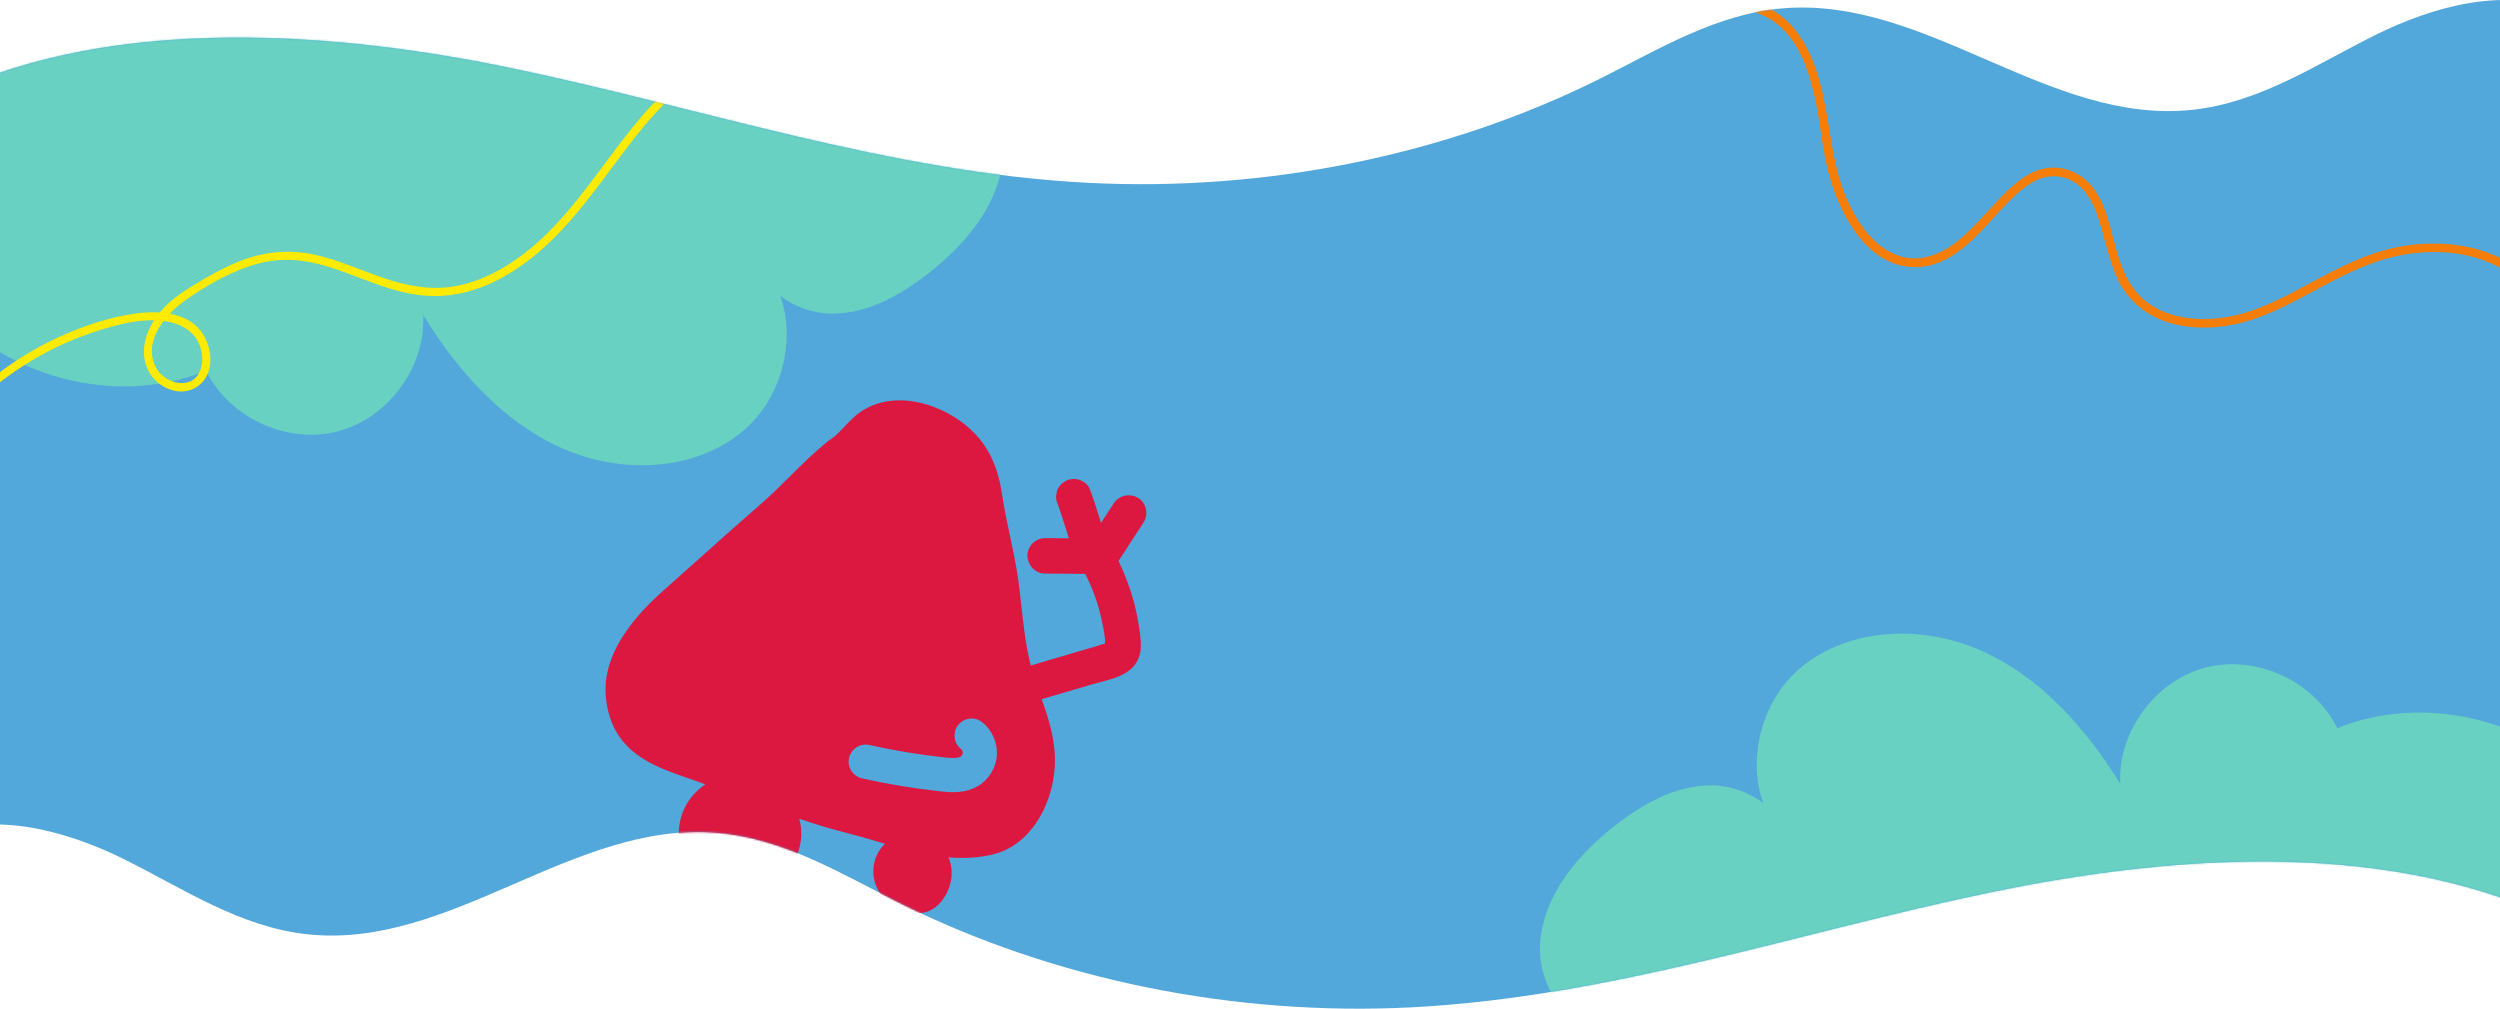
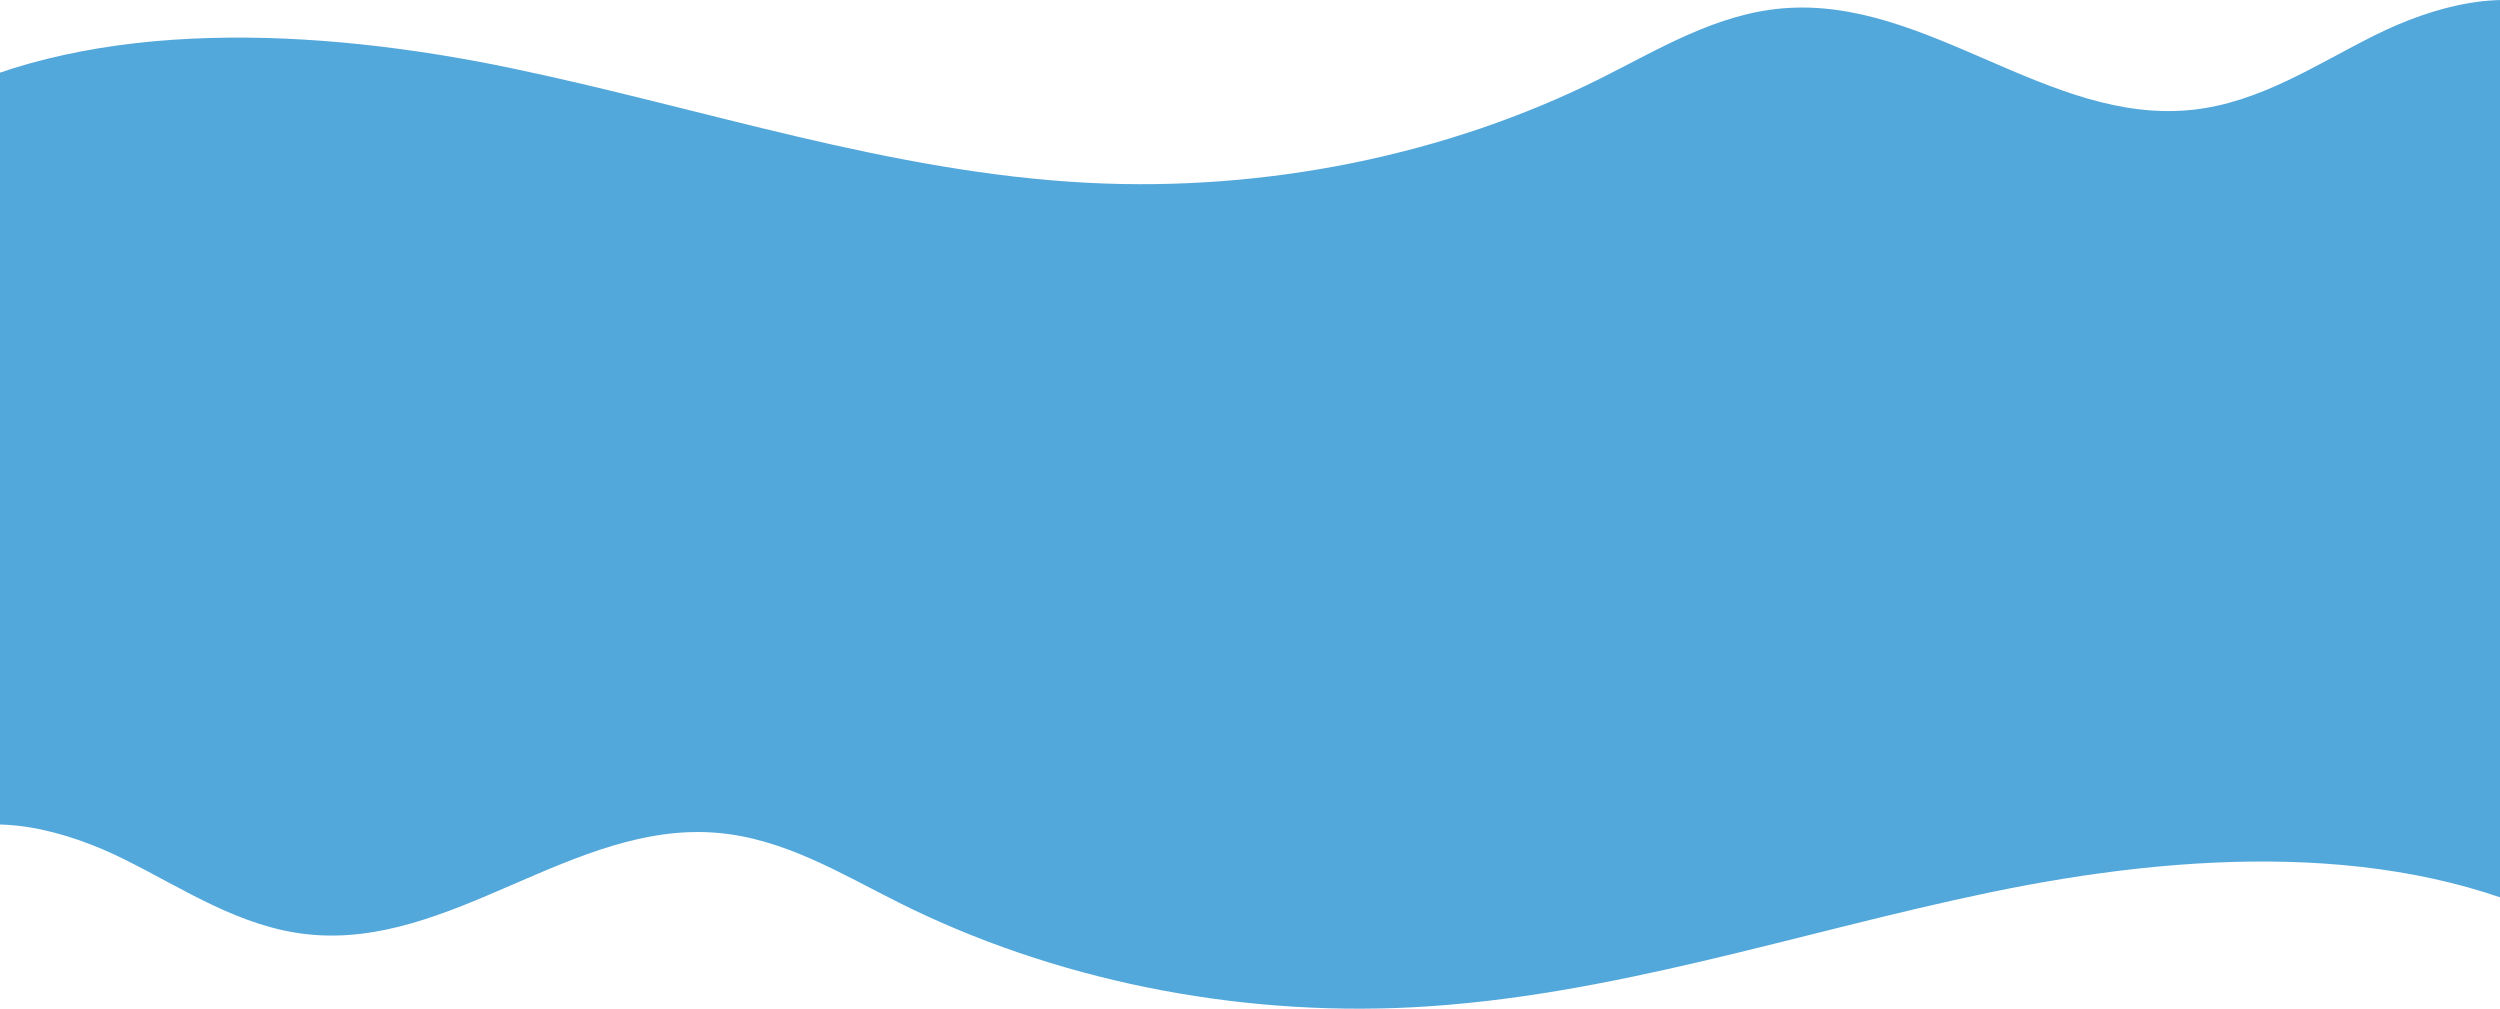
<svg xmlns="http://www.w3.org/2000/svg" width="1440" height="581" viewBox="0 0 1440 581" fill="none">
  <path d="M1479 533.216C1381.14 483.71 1256.98 490.993 1146.08 514.047C1035.22 537.102 927.317 574.329 813.357 580.207C710.726 585.497 606.427 564.238 518.037 520.056C484.59 503.336 451.57 482.894 412.885 479.694C330.121 472.869 259.889 546.866 177.358 538.179C138.401 534.065 106.08 512.153 72.283 495.303C38.526 478.453 -4.738 466.338 -39 482.502C-39 482.502 -33.18 53.412 -39 58.31C55.055 9.752 183.023 16.087 293.919 39.142C404.775 62.196 512.683 99.423 626.643 105.301C729.274 110.591 833.573 89.333 921.963 45.15C955.41 28.431 988.43 7.988 1027.12 4.788C1109.88 -2.037 1180.11 71.96 1262.64 63.274C1301.6 59.159 1333.92 37.248 1367.72 20.397C1401.51 3.547 1444.74 -8.535 1479 7.597V533.216Z" fill="#52A7DB" />
  <mask id="mask0_87_7711" style="mask-type:alpha" maskUnits="userSpaceOnUse" x="-39" y="0" width="1518" height="581">
-     <path d="M1479 533.215C1381.14 483.709 1256.98 490.992 1146.08 514.046C1035.22 537.101 927.317 574.328 813.357 580.206C710.726 585.496 606.427 564.237 518.037 520.055C484.59 503.335 451.57 482.893 412.885 479.693C330.121 472.868 259.889 546.865 177.358 538.178C138.401 534.064 106.08 512.152 72.283 495.302C38.526 478.452 -4.738 466.337 -39 482.501C-39 482.501 -33.18 53.411 -39 58.309C55.055 9.751 183.023 16.086 293.919 39.141C404.775 62.195 512.683 99.422 626.643 105.3C729.274 110.59 833.573 89.332 921.963 45.149C955.41 28.43 988.43 7.987 1027.12 4.787C1109.88 -2.038 1180.11 71.959 1262.64 63.273C1301.6 59.158 1333.92 37.247 1367.72 20.396C1401.51 3.546 1444.74 -8.536 1479 7.596V533.215Z" fill="#FFEB00" />
-   </mask>
+     </mask>
  <g mask="url(#mask0_87_7711)">
    <path d="M656.095 361.464C655.453 356.849 654.547 352.255 653.371 347.715C651.178 339.249 648.069 330.99 644.276 323.109C649.098 315.672 653.952 308.24 658.769 300.834C661.666 296.347 660.265 289.416 655.509 286.768C650.611 283.997 644.563 285.22 641.449 290.031C639.038 293.75 636.59 297.495 634.179 301.214C632.089 294.496 630.099 287.763 627.522 281.226C626.624 278.954 623.655 276.96 621.445 276.3C619.05 275.578 615.877 275.805 613.669 277.106C611.388 278.461 609.415 280.52 608.745 283.187C608.598 284.078 608.445 285 608.298 285.891C608.258 287.518 608.625 289.049 609.3 290.5C611.665 296.936 613.58 303.527 615.67 310.048C611.167 310.023 606.67 309.965 602.199 309.945C599.624 309.912 596.908 310.933 595.014 312.711C593.162 314.431 591.725 317.396 591.791 319.956C591.931 325.435 596.085 330.337 601.795 330.366C609.556 330.44 617.354 330.488 625.114 330.562C628.29 336.838 630.915 343.284 632.83 350.07C633.926 353.911 634.816 357.816 635.531 361.79C635.893 363.745 636.214 365.759 636.444 367.725C636.503 368.159 636.473 369.527 636.516 370.645C634.795 371.177 632.312 371.976 631.973 372.051C627.615 373.323 623.251 374.628 618.893 375.901C610.516 378.372 602.107 380.838 593.724 383.34C590.898 372.384 589.66 361.102 588.326 349.216C587.79 344.357 587.26 339.466 586.592 334.617C585.415 325.731 583.513 316.888 581.691 308.352C580.103 300.966 578.494 293.315 577.393 285.945C575.246 271.474 570.654 254.997 553.035 242.445C539.276 232.622 516.525 225.038 497.744 235.919C493.191 238.565 489.673 242.264 486.303 245.857C483.568 248.77 480.96 251.509 478.271 253.155L477.238 253.867C469.147 260.339 461.84 267.594 454.766 274.627C449.375 279.977 443.788 285.523 438.073 290.46C426.902 300.148 415.79 310.075 404.709 320.007C398.158 325.851 391.639 331.701 385.136 337.455C373.24 347.971 345.391 372.613 349.105 402.897C352.797 433.112 375.713 441.083 395.91 448.114L398.846 449.122C401.316 449.988 403.812 450.89 406.276 451.788C403.265 453.806 400.503 456.29 398.107 459.325C389.337 470.489 388.526 486.66 396.116 498.633C399.921 504.653 405.818 509.68 413.138 513.21C414.437 513.85 416.17 514.626 418.226 515.228C419.535 515.607 420.982 515.944 422.555 516.107C430.095 516.928 436.58 513.85 441.381 511.082C447.157 507.756 455.255 502.233 459.031 492.826C461.883 485.651 462.244 478.326 460.382 471.613C465.146 473.218 469.921 474.759 474.743 476.209C479.195 477.533 483.694 478.767 488.209 479.906C493.698 481.271 499.273 482.911 504.907 484.594C506.496 485.053 508.113 485.549 509.734 486.013C508.724 486.989 507.798 488.045 506.989 489.186C500.96 497.796 501.956 509.953 509.307 517.442C512.58 520.76 516.449 522.642 519.475 523.894C520.424 524.279 521.468 524.681 522.65 525.039C525.951 526.01 530.042 526.555 534.346 525.012C537.576 523.847 540.429 521.606 542.814 518.439C547.796 511.812 549.417 503.388 547.12 495.951C546.912 495.23 546.636 494.531 546.328 493.826C554.38 494.504 562.527 494.217 570.757 492.44C595.452 487.079 608.196 459.581 607.648 436.421C607.336 424.279 603.763 413.297 600.025 402.713C609.398 399.95 618.739 397.18 628.107 394.448C638.613 391.349 652.692 389.755 656.332 377.613C657.904 372.449 656.859 366.721 656.153 361.507L656.095 361.464ZM563.202 452.797C556.177 456.962 548.506 456.543 541.894 455.842C526.683 454.21 511.392 451.682 496.497 448.338C496.274 448.301 496.057 448.233 495.84 448.164C490.922 446.698 487.902 441.656 489.071 436.556C490.273 431.265 495.529 427.919 500.849 429.125C515.05 432.322 529.578 434.724 544.053 436.267C546.553 436.549 551.242 437.03 553.232 435.856C553.921 435.447 554.497 434.529 554.565 433.724C554.633 432.918 554.176 431.928 553.539 431.43C549.266 428.044 548.559 421.85 551.938 417.605C555.323 413.328 561.515 412.62 565.757 416.001C571.447 420.503 574.677 427.834 574.198 435.074C573.72 442.315 569.522 449.136 563.26 452.839L563.202 452.797Z" fill="#DC1840" />
-     <path d="M1501.17 621.342C1533.38 577.745 1536.11 513.419 1505.71 468.164C1472.19 418.269 1401.99 396.802 1346.26 419.416C1333.12 392.417 1299.78 376.992 1270.67 384.462C1241.55 391.907 1219.75 421.431 1221.23 451.439C1201.65 419.697 1175.76 390.326 1141.73 375.003C1107.7 359.68 1064.43 361.057 1036.2 385.456C1014.78 403.966 1006.41 436.703 1015.55 462.53C1006.97 455.952 995.714 452.204 984.813 452.357C964.825 452.637 946.343 463.04 930.566 475.303C908.791 492.181 889.288 515.306 887.143 542.765C885.612 562.371 896.487 583.252 912.85 592.66C880.634 636.257 877.902 700.583 908.306 745.838C941.824 795.733 1012.03 817.2 1067.75 794.585C1080.9 821.585 1114.24 837.01 1143.34 829.54C1172.44 822.07 1194.27 792.571 1192.79 762.563C1212.37 794.305 1238.25 823.676 1272.28 838.999C1306.31 854.322 1349.58 852.945 1377.82 828.545C1399.23 810.036 1407.61 777.299 1398.47 751.472C1407.04 758.05 1418.3 761.798 1429.2 761.645C1449.19 761.364 1467.67 750.962 1483.45 738.699C1505.23 721.795 1524.7 698.671 1526.85 671.212C1528.38 651.606 1517.5 630.725 1501.14 621.317L1501.17 621.342Z" fill="#69D1C1" />
-     <path d="M552.166 40.342C584.383 -3.255 587.114 -67.581 556.71 -112.836C523.192 -162.731 452.99 -184.198 397.263 -161.584C384.116 -188.583 350.777 -204.008 321.675 -196.538C292.548 -189.093 270.747 -159.569 272.227 -129.561C252.647 -161.303 226.762 -190.674 192.733 -205.997C158.705 -221.32 115.435 -219.943 87.201 -195.544C65.783 -177.034 57.41 -144.297 66.549 -118.47C57.971 -125.048 46.714 -128.796 35.813 -128.643C15.825 -128.363 -2.657 -117.96 -18.433 -105.697C-40.209 -88.819 -59.712 -65.694 -61.856 -38.236C-63.388 -18.629 -52.513 2.252 -36.15 11.659C-68.366 55.257 -71.098 119.583 -40.694 164.838C-7.176 214.733 63.026 236.2 118.753 213.585C131.9 240.585 165.24 256.01 194.342 248.54C223.443 241.07 245.27 211.571 243.789 181.563C263.369 213.305 289.254 242.676 323.283 257.999C357.312 273.322 400.582 271.945 428.816 247.545C450.233 229.036 458.607 196.299 449.468 170.472C458.045 177.05 469.303 180.798 480.203 180.645C500.192 180.364 518.674 169.962 534.45 157.699C556.225 140.795 575.703 117.671 577.847 90.212C579.379 70.606 568.504 49.725 552.141 40.317L552.166 40.342Z" fill="#69D1C1" />
+     <path d="M552.166 40.342C584.383 -3.255 587.114 -67.581 556.71 -112.836C523.192 -162.731 452.99 -184.198 397.263 -161.584C384.116 -188.583 350.777 -204.008 321.675 -196.538C292.548 -189.093 270.747 -159.569 272.227 -129.561C252.647 -161.303 226.762 -190.674 192.733 -205.997C158.705 -221.32 115.435 -219.943 87.201 -195.544C65.783 -177.034 57.41 -144.297 66.549 -118.47C57.971 -125.048 46.714 -128.796 35.813 -128.643C15.825 -128.363 -2.657 -117.96 -18.433 -105.697C-40.209 -88.819 -59.712 -65.694 -61.856 -38.236C-63.388 -18.629 -52.513 2.252 -36.15 11.659C-68.366 55.257 -71.098 119.583 -40.694 164.838C-7.176 214.733 63.026 236.2 118.753 213.585C223.443 241.07 245.27 211.571 243.789 181.563C263.369 213.305 289.254 242.676 323.283 257.999C357.312 273.322 400.582 271.945 428.816 247.545C450.233 229.036 458.607 196.299 449.468 170.472C458.045 177.05 469.303 180.798 480.203 180.645C500.192 180.364 518.674 169.962 534.45 157.699C556.225 140.795 575.703 117.671 577.847 90.212C579.379 70.606 568.504 49.725 552.141 40.317L552.166 40.342Z" fill="#69D1C1" />
    <path d="M-47.776 275.571L-47.776 275.571C-33.253 248.862 -11.836 226.141 13.825 209.841L13.825 209.841C26.327 201.896 39.808 195.427 53.882 190.807L53.753 190.413L53.882 190.807C65.135 187.112 77.634 183.544 89.644 183.992C87.826 186.722 86.297 189.666 85.207 192.725C82.876 199.268 82.549 206.363 85.761 212.99L86.207 212.774L85.761 212.99C88.132 217.882 92.646 221.853 97.768 223.765C102.897 225.68 108.682 225.544 113.543 222.141C118.645 218.57 120.726 212.814 120.688 206.937C120.649 201.065 118.5 195.006 115.057 190.719C110.753 185.363 104.626 182.538 98.07 181.26C97.646 181.177 97.219 181.101 96.791 181.031C99.876 177.678 103.363 174.732 106.751 172.352C119.433 163.442 134.015 155.164 149.019 151.211L149.02 151.211C162.543 147.643 175.911 149.053 189.177 153.131L189.324 152.653L189.177 153.131C195.163 154.969 201.017 157.189 206.888 159.414C207.22 159.54 207.553 159.666 207.885 159.792C214.085 162.141 220.311 164.472 226.706 166.328C239.51 170.044 251.627 171.198 264.287 168.69L264.193 168.213L264.287 168.689C276.878 166.191 288.59 160.476 299.082 153.244C316.045 141.553 329.273 126.204 341.627 110.142C345.085 105.646 348.481 101.084 351.871 96.531C354.199 93.404 356.525 90.28 358.866 87.185C369.11 73.638 379.927 60.404 393.01 49.547C404.482 40.029 417.676 32.783 431.781 27.971L431.62 27.497L431.782 27.971C490.413 7.952 552.002 28.642 604.319 56.511C611.14 60.143 617.882 63.919 624.588 67.765C625.615 68.354 626.623 67.843 627.091 67.119C627.326 66.755 627.456 66.299 627.383 65.84C627.307 65.365 627.022 64.938 626.525 64.653C571.95 33.316 508.885 5.444 444.461 20.542C430.346 23.85 416.665 29.219 404.318 36.894C389.74 45.953 377.601 58.136 366.744 71.26C360.368 78.965 354.367 87.029 348.377 95.079C344.822 99.856 341.271 104.628 337.648 109.317C327.138 122.917 315.98 135.873 302.22 146.45C290.67 155.324 277.461 162.44 263.105 165.192C248.932 167.908 235.079 165.419 221.517 160.851C216.919 159.303 212.424 157.595 207.939 155.892C205.799 155.079 203.66 154.267 201.514 153.474C194.883 151.022 188.199 148.755 181.227 147.227C167.252 144.163 153.314 145.289 139.794 150.338C132.064 153.224 124.741 157.072 117.652 161.209C110.579 165.337 102.981 169.875 96.743 175.657L96.743 175.657C95.159 177.127 93.631 178.755 92.21 180.508C87.471 180.186 82.698 180.49 78.36 181.084C62.993 183.189 47.779 188.34 33.749 194.801L33.749 194.801C5.278 207.921 -19.814 228.387 -38.308 253.716L-38.308 253.717C-42.947 260.078 -47.136 266.746 -50.897 273.658L-50.897 273.658C-51.459 274.692 -50.943 275.697 -50.221 276.163C-49.856 276.397 -49.401 276.527 -48.943 276.449C-48.468 276.368 -48.049 276.073 -47.776 275.571ZM90.888 188.938C91.805 187.352 92.852 185.816 93.993 184.34C94.666 184.424 95.336 184.522 96.004 184.636C102.853 185.8 109.777 188.936 113.536 194.876C116.807 200.045 118.078 206.929 116.087 212.758C114.911 216.201 112.919 218.457 110.541 219.757C108.156 221.061 105.344 221.424 102.502 221.006C96.801 220.166 91.097 216.199 88.722 210.654L88.263 210.85L88.722 210.654C85.484 203.09 87.033 195.602 90.888 188.938Z" fill="#FFEB00" stroke="#FFEB00" />
    <path d="M1459 242.992C1480.41 224.762 1479.34 190.822 1464.25 168.992C1446.03 142.622 1410.41 136.442 1380.79 142.352C1363.22 145.852 1347.3 154.152 1331.65 162.542C1316 170.932 1300.29 179.652 1282.76 182.632C1268.71 185.022 1253.06 183.982 1240.53 176.672C1228 169.362 1222.75 156.972 1218.97 143.752C1215.58 131.912 1213.39 118.642 1205.9 108.522C1199.29 99.592 1188.12 94.732 1177.11 97.152C1166.71 99.442 1158.4 107.492 1151.27 114.912C1142.91 123.612 1135.21 133.282 1125.44 140.492C1115.67 147.702 1103.59 151.432 1091.87 146.682C1079.36 141.612 1070.85 129.392 1065.16 117.682C1052.48 91.562 1054.96 61.442 1044.03 34.702C1039.07 22.572 1031.37 11.302 1019.5 5.102C1003.91 -3.038 986.344 -0.408 970.594 5.812C954.664 12.102 940.374 22.022 924.214 27.692C911.334 32.212 896.414 35.022 883.114 30.642C876.904 28.602 871.544 24.712 867.774 19.352C865.934 16.742 861.594 19.242 863.454 21.872C880.464 46.022 915.464 38.292 937.954 27.302C954.014 19.452 969.444 9.522 987.224 5.942C1002.81 2.802 1018.53 6.952 1029.13 19.082C1038.18 29.432 1042.44 43.292 1045.39 56.452C1048.51 70.312 1049.45 84.622 1052.91 98.382C1058.77 121.632 1074.39 153.122 1102.15 153.852C1127.18 154.522 1142.78 129.942 1158.7 114.492C1165.76 107.632 1174.57 100.552 1185.04 101.592C1197.47 102.822 1204.29 113.192 1208.08 124.032C1212.32 136.172 1214.28 149.052 1219.77 160.762C1225.67 173.342 1236.43 182.002 1249.67 185.962C1262.91 189.922 1278.69 189.372 1292.47 185.572C1309.9 180.762 1325.66 171.252 1341.54 162.912C1357.42 154.572 1372.95 147.802 1390.44 145.832C1406.37 144.032 1423.11 145.772 1437.62 152.922C1450.94 159.482 1461.37 170.192 1466.57 184.192C1471.25 196.792 1472.01 211.292 1466.83 223.882C1464.34 229.942 1460.44 235.202 1455.46 239.442C1453.01 241.532 1456.56 245.052 1459 242.982V242.992Z" fill="#F77E06" />
  </g>
</svg>